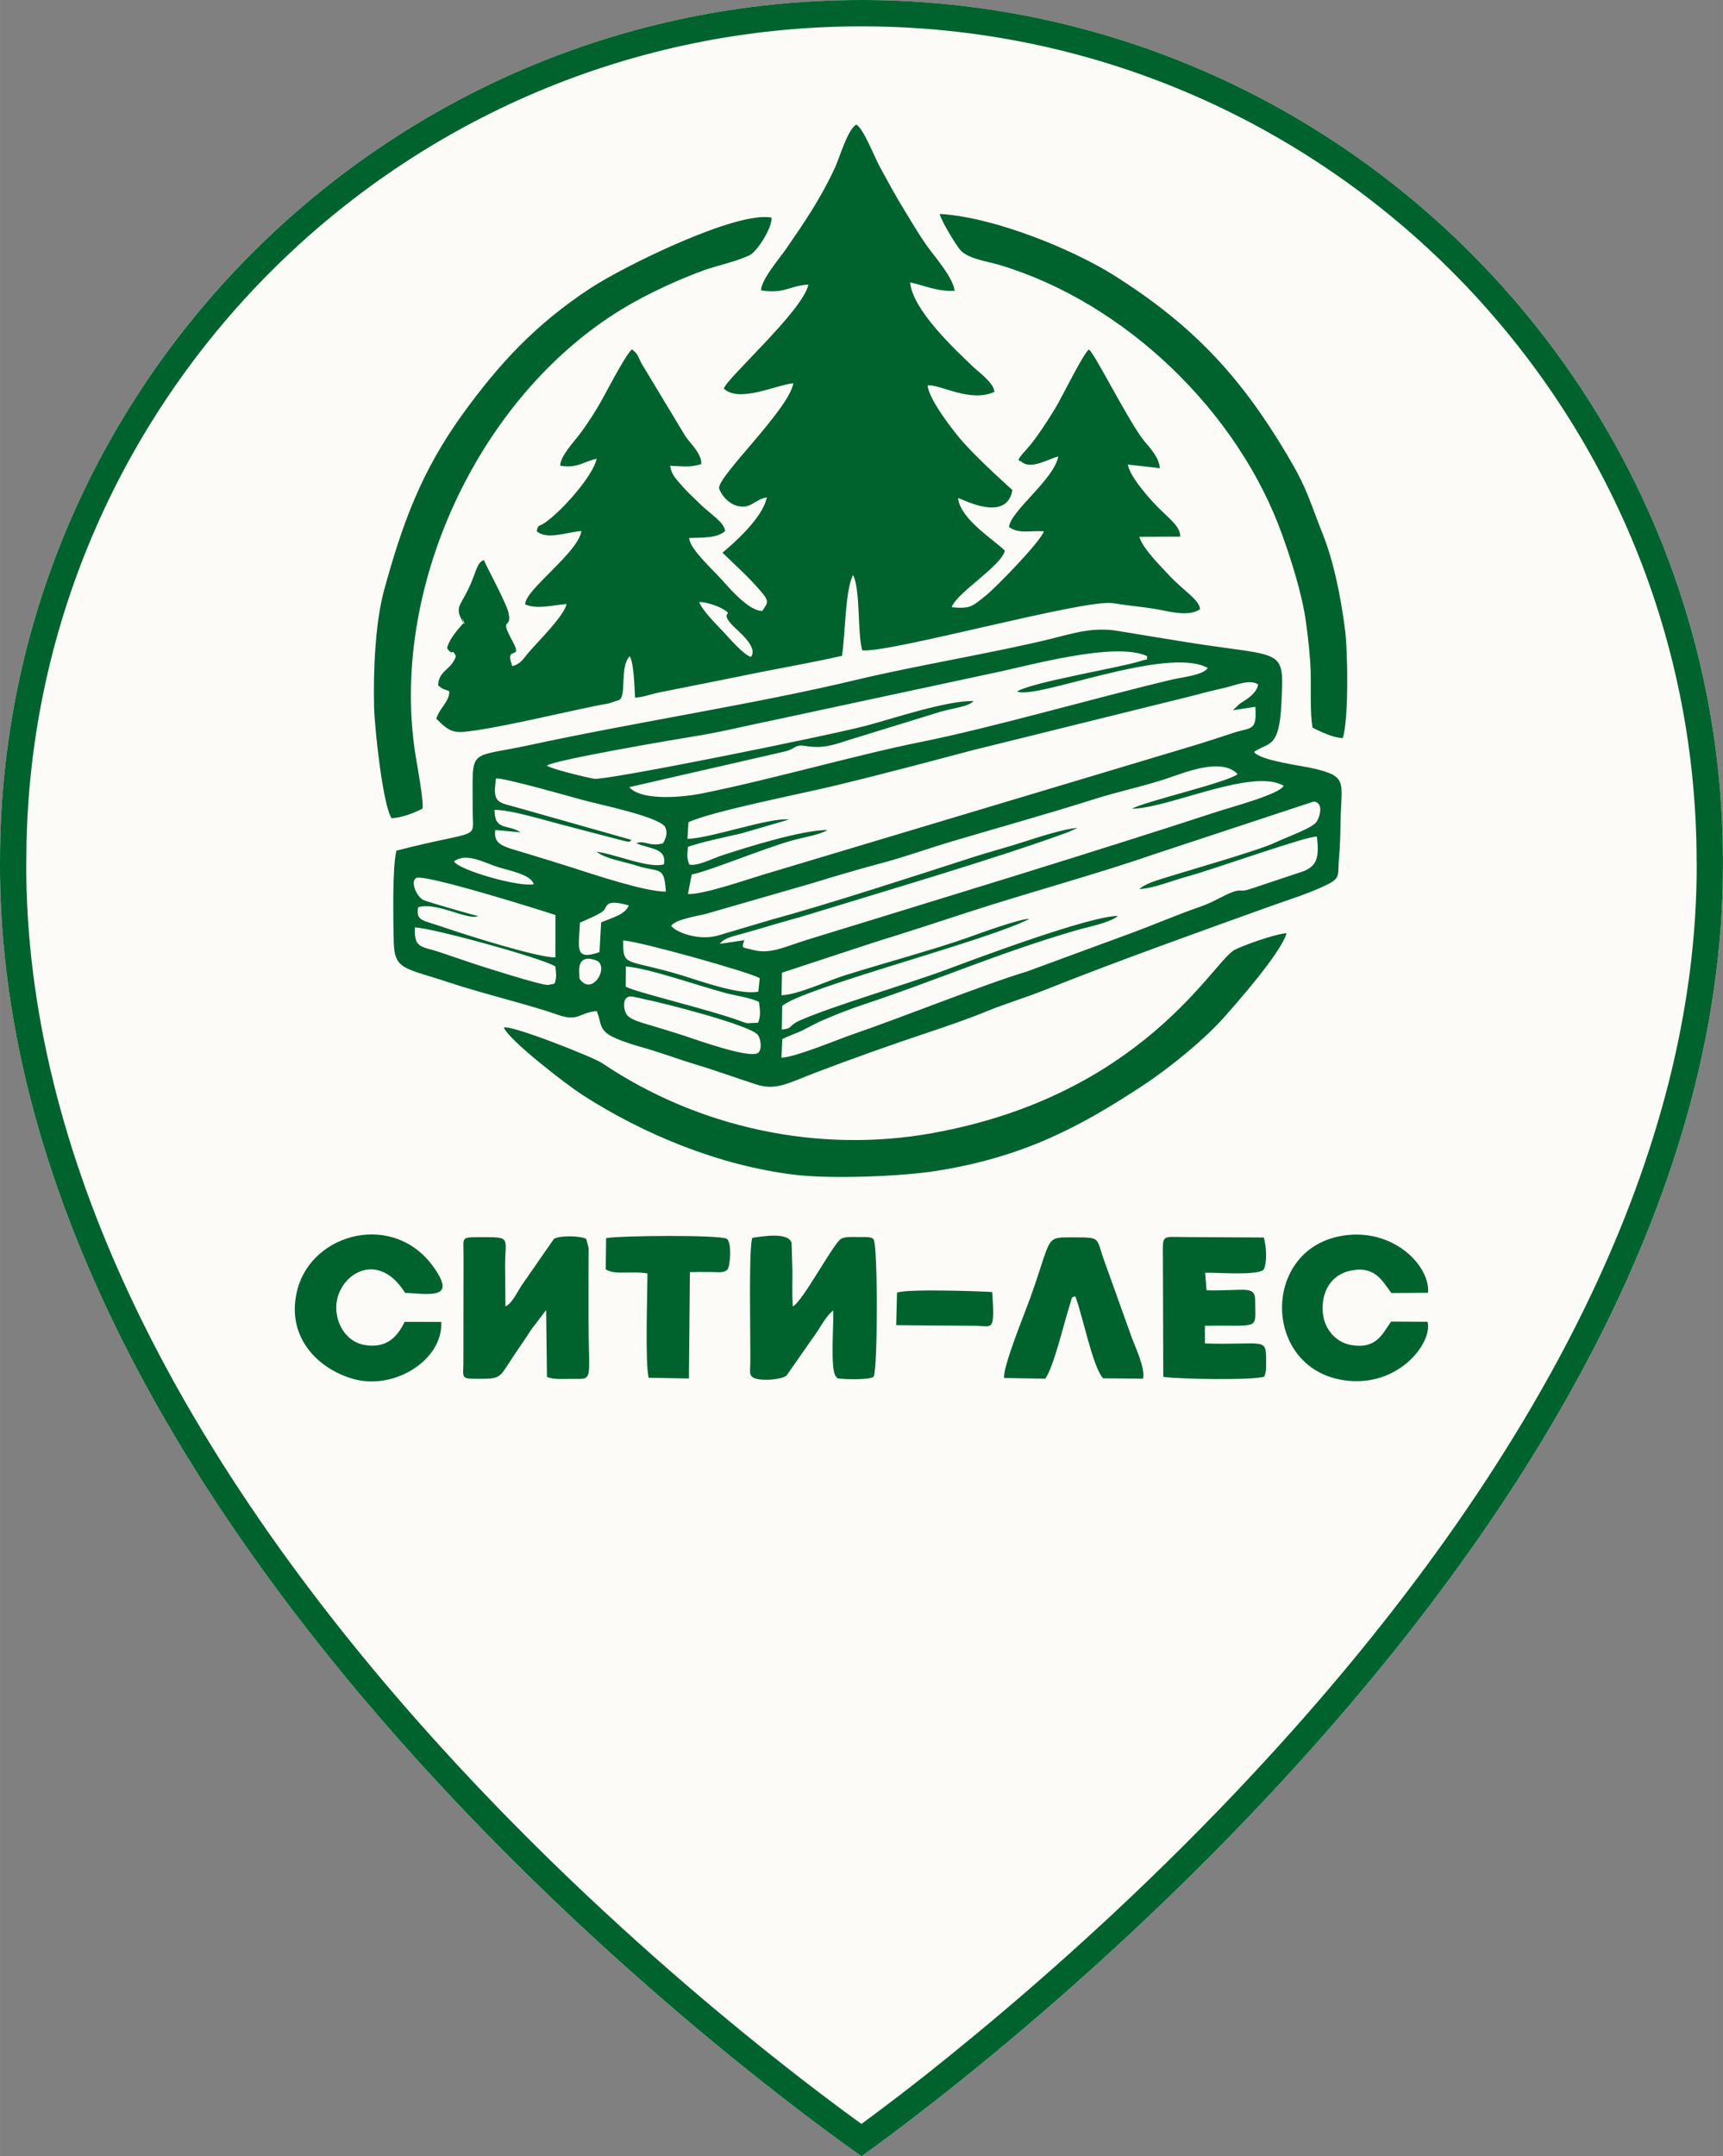
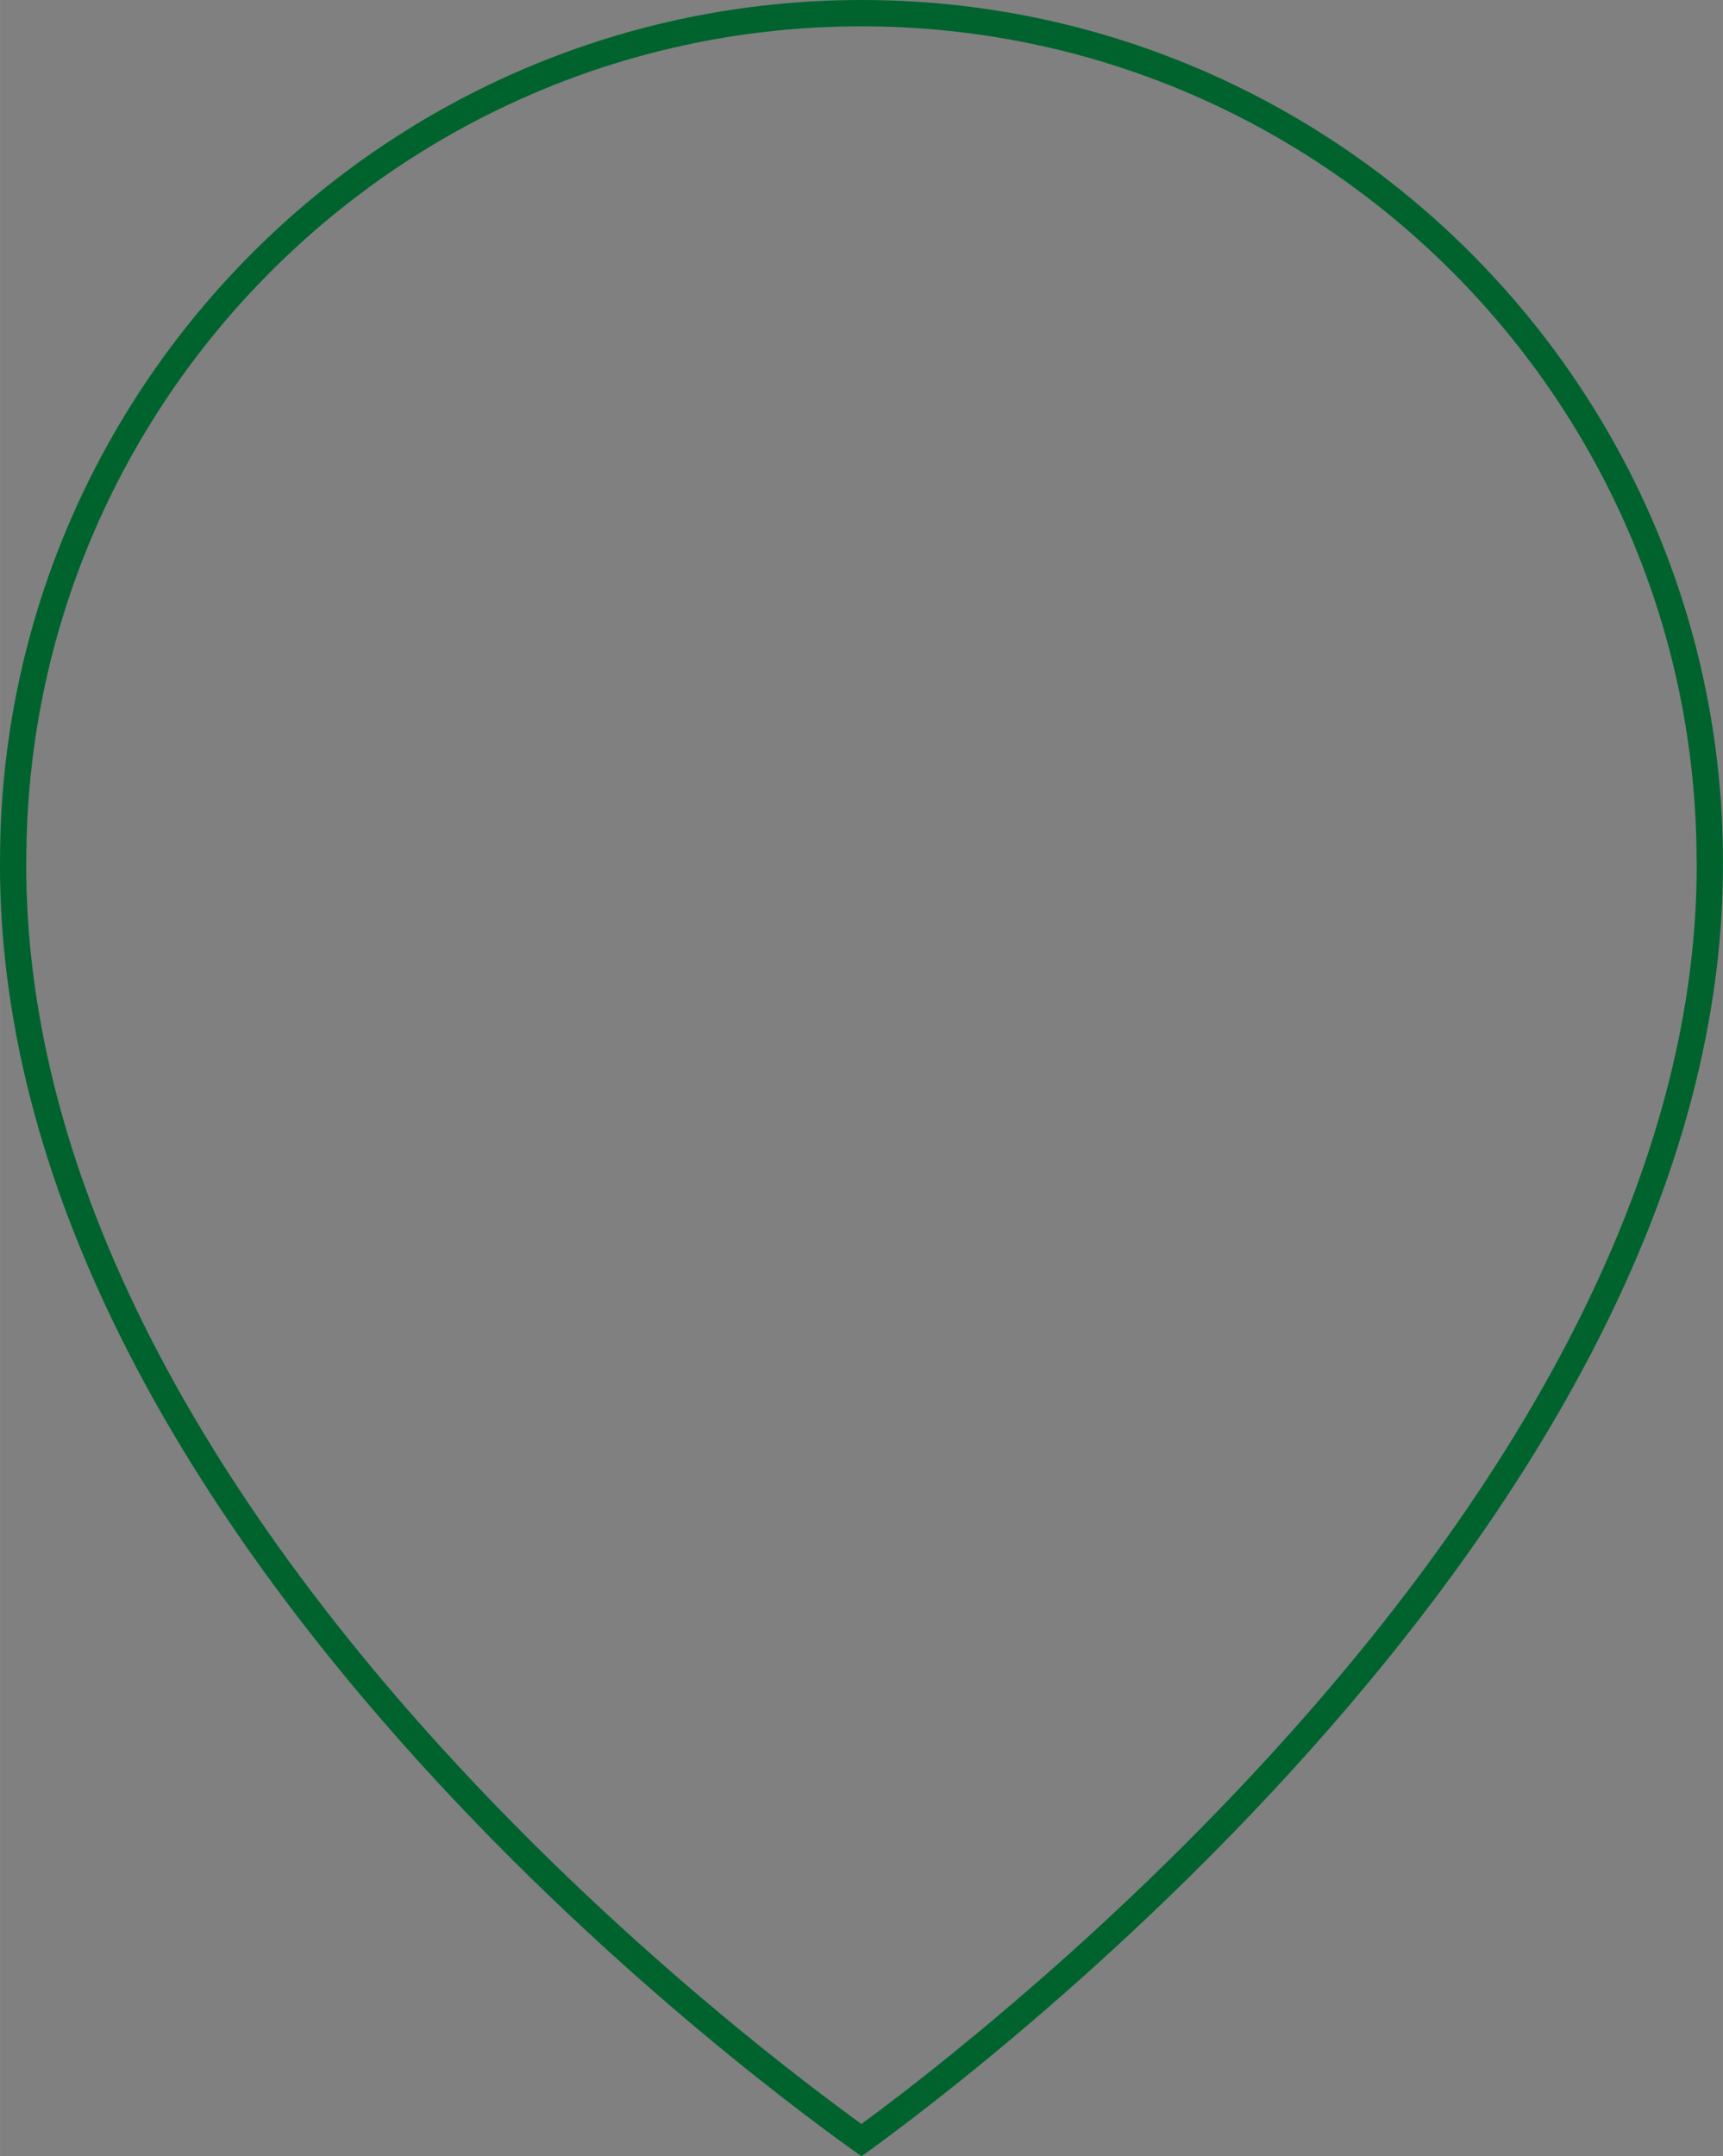
<svg xmlns="http://www.w3.org/2000/svg" xml:space="preserve" width="26.194mm" height="32.778mm" version="1.1" style="shape-rendering:geometricPrecision; text-rendering:geometricPrecision; image-rendering:optimizeQuality; fill-rule:evenodd; clip-rule:evenodd" viewBox="0 0 495.66 620.26">
  <rect x="0" y="0" width="495.66" height="620.26" fill="#808080" stroke="none" />
  <defs>
    <style type="text/css"> .fil1 {fill:#00632E} .fil0 {fill:#FDFBF8;fill-rule:nonzero} </style>
  </defs>
  <g id="Layer_x0020_1">
    <g id="_2829513755600">
      <g>
        <g>
-           <path class="fil0" d="M0 247.68l0 -0.01c0,-136.48 111.18,-247.67 247.83,-247.67 136.64,0 247.82,111.18 247.82,247.83l0 0.01c0.45,99.78 -61.58,193.04 -124.17,261.62 -31.25,34.24 -62.53,62.2 -86.01,81.6 -11.74,9.7 -21.52,17.26 -28.36,22.39 -3.42,2.57 -6.1,4.53 -7.93,5.84 -0.53,0.38 -0.98,0.7 -1.36,0.97 -10.73,-7.59 -69.56,-49.73 -127.22,-113.35 -61.38,-67.72 -121.06,-159.35 -120.61,-259.22z" />
          <path id="_1" class="fil1" d="M0 247.68l0 -0.01c0,-136.48 111.18,-247.67 247.83,-247.67 136.64,0 247.82,111.18 247.82,247.83l0 0.01c0.45,99.78 -61.58,193.04 -124.17,261.62 -31.25,34.24 -62.53,62.2 -86.01,81.6 -11.74,9.7 -21.52,17.26 -28.36,22.39 -3.42,2.57 -6.1,4.53 -7.93,5.84 -0.53,0.38 -0.98,0.7 -1.36,0.97 -10.73,-7.59 -69.56,-49.73 -127.22,-113.35 -61.38,-67.72 -121.06,-159.35 -120.61,-259.22zm7.57 -0.01l0 0.01 -0.03 0.03c-0.19,43.35 11.32,85.24 29.47,124.24 22.67,48.73 55.67,92.91 89.19,129.9 28.47,31.41 57.36,57.64 80.47,76.95 18.58,15.53 33.35,26.52 41.14,32.16l0.28 -0.21c1.81,-1.33 3.41,-2.51 4.5,-3.33 3.83,-2.87 8.51,-6.45 13.78,-10.61 3.82,-3.02 8.52,-6.81 14.28,-11.57 12.99,-10.74 28.33,-24.06 44.62,-39.52 13.06,-12.39 26.83,-26.24 40.62,-41.35 34.32,-37.59 68.44,-82.65 91.86,-132.01 18.65,-39.3 30.55,-81.34 30.35,-124.49l-0.03 -0.03 0 -0.01c0,-66.23 -26.95,-126.3 -70.45,-169.8 -43.5,-43.5 -103.57,-70.45 -169.8,-70.45 -66.24,0 -126.31,26.94 -169.81,70.42 -43.5,43.47 -70.44,103.5 -70.44,169.68z" />
        </g>
      </g>
-       <path class="fil1" d="M377.6 209.32c2.19,1.1 6.04,2.96 8.69,2.99 1.73,-5.48 1.45,-25.02 0.63,-31.3 -1.25,-9.56 -3.26,-19.51 -6.39,-27.36 -4.17,-10.45 -4.27,-12.78 -10.54,-23.29 -13.02,-21.78 -26.49,-36.63 -49.48,-51.13 -11.58,-7.3 -34.15,-16.74 -50.19,-17.7 0.61,2.37 4.75,8.97 5.86,10.31 2.17,2.61 7.92,3.35 11.3,4.36 36.17,10.83 68.71,42.18 81.41,77.73 2.56,7.16 5.73,16.97 6.83,25.21 0.59,4.4 1.2,9.49 1.33,14.09 0.12,4.38 -0.23,12.15 0.55,16.07zm-179.55 27.19l-0.3 4.81c7.33,-0.32 23.62,-6.24 29.2,-5.57l-13.73 4c-4.52,1.04 -11.35,2.43 -15.34,3.86 -0.15,2.43 -0.36,3.21 0.42,5.07 2.22,0.6 6.54,-1.68 9.36,-2.61 7.59,-2.49 23.07,-7.31 30.35,-7.32 -1.72,1.29 -7.52,2.26 -10.1,3 -9.06,2.59 -23.67,8.75 -28.92,9.8l-1.09 5.63c4.53,0.16 16.9,-4.16 21.4,-5.51l125.03 -37.48c3.51,-1.1 6.77,-2.13 10.13,-3.27 5.47,-1.87 7.16,-0.32 6.67,-7.61l-6.46 1 2.01 -1.91c1.23,-0.81 4.9,-2.76 5.24,-5.53 -2.38,-1.62 -6.74,0.33 -9.83,1.03 -3.66,0.83 -6.9,1.67 -10.25,2.55l-61.76 15.28c-13.69,3.62 -26.52,7.05 -40.72,10.46 -8.95,2.15 -34.67,7.21 -41.31,10.32zm-40.72 -16.26c1.61,1.04 10.84,3.26 13.52,3.76 3.31,0.62 68.1,-12.52 78.56,-15.32 7.58,-2.03 23.48,-7.34 30.69,-7.01 -2.12,1.92 -6.08,1.83 -11.47,3.65l-24.01 7.4c-4.82,1.51 -7.64,2.72 -13.01,1.84 -3.12,-0.51 -2.6,0.87 -5.98,1.63l-44.61 10.23c3.61,4.11 15.8,2.83 20.7,1.85 20.24,-4.05 44.89,-11.2 63.14,-14.84 20.54,-4.1 50.42,-12.78 72.44,-17.99 2.76,-0.65 8.8,-1.21 10.16,-3.31 -11.85,-6.53 -49.82,9.37 -54.87,6.74 4.7,-2.76 29.69,-6.84 35.53,-8.73 3.24,-1.05 1.36,0.27 1.94,-1.39 -9.32,-4.39 -34.56,2.88 -44.58,4.89l-63.92 13.71c-7.31,1.48 -14.43,3.28 -21.27,4.35 -5.13,0.81 -41.46,6.99 -42.96,8.53zm35.76 46.08c1.05,1.65 8.08,4.68 14.23,2.55l14.61 -4.34c15.85,-4.28 42.12,-12.85 58.1,-18.01 4.69,-1.51 9.66,-2.8 14.66,-4.42 3.59,-1.16 11.33,-3.71 15.3,-3.96l-2.87 1.28c-20.62,7.54 -52.84,16.97 -74.14,23.53 -4.42,1.36 -8.75,2.46 -13.04,3.79 -2.06,0.64 -4.33,1.22 -6.58,1.89 -2.53,0.75 -4.81,1.04 -6.33,2.86l7.09 -1.04c-0.84,2.49 -0.78,1.93 2.45,2.78 5.11,1.35 9.16,-0.92 15.82,-2.97 38.51,-11.85 79.94,-24.42 118.15,-36.91 3.61,-1.18 17.72,-4.94 18.73,-7.34 -8.95,-5.22 -33.09,6.51 -43.65,6.62 3.78,-2.14 27.46,-7.55 30.42,-9.96 -4.68,-4.94 -15.38,-0.38 -20.47,1.3 -7.01,2.32 -13.76,3.67 -20.69,5.87 -13.09,4.15 -27.49,8.18 -40.6,12.05 -6.49,1.91 -14.23,4.67 -20.08,6.22 -7.13,1.89 -13.69,3.83 -20.65,5.97l-30.52 8.8c-2.28,0.6 -8.9,1.58 -9.94,3.46zm-11.41 -24.75c-0.83,0.56 0.31,0.97 -4.18,-0.21l-14.74 -3.86c-4.94,-1.21 -15.73,-4.63 -20.51,-4.54 0.03,6.14 3.78,3.97 7.49,6.45l-7.26 -0.67c-0.64,4.5 2.59,4.76 9.43,6.88 4.31,1.34 8.21,2.49 12.81,3.97 5.86,1.89 21.03,6.97 26.83,6.87 -0.46,-7.68 -1.94,-5.35 -8.26,-7.42 -3.98,-1.3 -8.95,-1.9 -11.69,-4.05 5.47,0.69 15.1,4.92 19.38,3.63 0.9,-4.82 -4.19,-4.36 -7.92,-6.07 2.49,-0.99 3.61,1.12 7.68,0.02 0.93,-1.61 1.39,-3.18 0.54,-4.8 -2.11,-2.92 -18.67,-6.31 -23.84,-7.71 -3.71,-1.01 -22.19,-6.3 -24.75,-6.15 -0.94,6.67 0.09,6.79 5.31,8.15l33.67 9.53zm-44.15 21.94c-2.98,1.32 -12.12,-4.24 -17.26,-2.53 -0.64,4.02 1.28,3.64 7.28,5.72 6.3,2.19 27.34,8.82 32.22,8.69l0.03 -12.19c-4.34,-1.43 -37.93,-11.98 -40.1,-10.64 -1.71,1.06 0.14,5.34 2.09,6.33 0.89,0.45 14.77,4.45 15.75,4.61zm42.54 23.7c-0.9,0.97 -0.65,3.8 0.52,5 0.95,0.98 3.48,1.82 5.07,2.28 3.95,1.16 7.05,2.1 10.72,3.28 2.98,0.96 19.76,7.09 21.8,5 1.12,-1.15 0.63,-4.2 -0.26,-5.19 -2.5,-2.78 -26.89,-9.05 -32.08,-10.06 -0.86,-0.17 -1.72,-0.44 -2.83,-0.64 -1.1,-0.2 -2.11,-0.58 -2.93,0.31zm-20.51 -4.33c0.61,-1.77 0.42,-2.65 0.22,-4.86 -3.05,-2.22 -35.88,-11.24 -40.43,-11.24 -0.3,6.09 1.89,5.35 7.09,7.09 3.69,1.23 6.9,2.37 10.47,3.54 2.04,0.67 18.61,5.97 20.7,5.91l1.48 -0.28c0.13,-0.03 0.33,-0.09 0.48,-0.17zm20.43 0.93c2.7,1.56 24.05,6.58 32.83,9.82 0.6,0.22 1.62,0.61 2.21,0.71l3.06 -0.16c0.73,-1.91 0.62,-3.5 0.23,-5.95 -1.83,-1.12 -6.73,-1.84 -9.35,-2.53 -7.78,-2.04 -22.3,-7.22 -28.93,-7.7l-0.05 5.8zm38.15 1.43l0.42 -3.89c-3.19,-1.79 -34.04,-10.45 -39.28,-10.85 -0.11,7.89 0.63,5.13 16.86,10.05 4.86,1.47 16.74,5.82 22,4.69zm-51.31 -19.83c-0.3,7.25 -1.72,11.03 5.62,8.47l0.48 -8.58c3.73,-1.51 6.89,-2.3 7.95,-4.85 -6.96,-2.03 -6.11,0.37 -7.33,1.56 -0.98,0.95 -4.92,2.56 -6.71,3.39zm-36.23 -17.64c1.53,2.62 19.02,7.49 22.94,6.57 -0.81,-2.86 -7.29,-3.96 -10.48,-4.99 -3.77,-1.22 -8.97,-4.22 -12.46,-1.57zm85.44 -58.82c2.14,-2.96 -3.76,-7.36 -5.52,-9.29 -3.73,-4.08 1.11,-2.41 -2.73,-4.57 -1.45,-0.81 -4.92,-2.05 -6.64,-1.89 0.88,2.42 5.1,6.59 6.84,8.43 1.61,1.69 6.01,6.9 8.06,7.32zm-48.65 93.41c3.29,3.15 7.35,-3.46 4.72,-5.79 -0.09,-0.08 -5.92,-3.13 -5.48,3.25 0.14,2.05 -0.15,1.52 0.77,2.54zm57.56 -2.55l-0.13 6.46c4.61,-0.11 13.16,-4.11 17.89,-5.61 10.56,-3.35 26.67,-7.71 36.13,-11.12 2.72,-0.98 14.9,-5.41 17.27,-5.22 -12.09,6.29 -65.22,19.86 -71.09,25.04l-0.12 6.8c3.3,-0.34 1.8,-1.14 5.28,-2.67 9.34,-4.13 31.39,-10.58 42.21,-14.63 7.87,-2.95 41.55,-15.57 49.26,-15.38 -2.87,2.11 -8.18,3 -12.11,4.14 -22.03,6.42 -39.65,14.18 -60.86,21.24 -3.97,1.32 -8.14,2.92 -12.21,4.7 -2.06,0.9 -3.44,1.72 -5.58,2.8 -1.68,0.85 -4.08,1.58 -5.85,2.55l-0.24 5.33c4.05,-0.13 16.49,-5.36 20.74,-6.81 13.62,-4.65 37.5,-14.27 49.9,-17.99l30.08 -11.07c6.72,-2.49 13.28,-5.32 19.88,-7.61 3.83,-1.33 6.43,-3.17 9.33,-4.23 2.29,-0.84 2.07,0.13 4.73,-0.75l15.66 -5.22c3.62,-1.56 4.47,-3.83 3.71,-9.92 -2.69,-0.27 -29.89,9.5 -37.52,11.55 -4.2,1.13 -9.26,3.32 -13.57,3.55 1.54,-1.33 3.87,-2.13 5.81,-2.75 7.57,-2.41 28.21,-8.25 33.28,-10.63 3.91,-1.83 10.92,-4.25 11.99,-6.08 1.09,-1.86 1.83,-5.46 -0.88,-5.73l-46.28 15.28c-16.01,5.57 -36.12,11 -53.64,16.72 -8.45,2.76 -17.41,5.7 -26.4,8.47l-26.67 8.77zm14.75 97.11c0.19,3.85 -0.93,16.84 0.73,18.99 0.98,0.89 -0.41,0.42 2.01,0.71 1.17,0.14 7.98,0.3 8.87,-0.62 1.21,-1.81 1.26,-37.69 -0.01,-39.54 -0.78,-0.8 -2.38,-0.62 -4.33,-0.62 -1.64,-0 -3.77,-0.21 -5.04,0.51 -2.14,1.22 -11.16,18.27 -13.87,19.43 -0.22,-3.34 -0.12,-6.64 -0.11,-9.99l-0.23 -8.29c-0.96,-3.14 -8.25,-1.91 -11.3,-1.44 -1.12,3.14 -0.48,28.98 -0.58,36.19 -0.03,2.33 -0.53,3.59 1.42,4.25 2.37,0.8 7.61,0.31 9.01,-0.83l8.77 -12.56c1.43,-2.19 2.64,-4.51 4.65,-6.18zm18.34 -5.09l-0.23 9.35 22.86 0.18c4.73,-0.01 5.59,2.16 4.76,-9.71 -4.22,-0.28 -25,-0.95 -27.39,0.19zm-83.78 -6.66c-0.78,-1.17 -0.47,0.84 4.08,0.89 2.72,0.03 5.21,-0.19 7.92,0.23 -0.02,5.66 -0.71,25.97 0.34,30.02l11.58 0.21 0.28 -30.59c2.1,-0.06 3.92,-0.06 5.78,-0.04 2.46,0.03 4,0.33 5.02,-0.7 0.74,-0.75 1.39,-7.57 -0.16,-8.84 -2,-1.2 -30.79,-0.96 -34.74,-0.2l-0.11 9.01zm114.59 31.21l11.85 0.19c2.56,-3.69 5.29,-15.81 7.06,-21.22 0.68,-2.07 0.2,-2.14 1.58,-2.45 2.11,5.43 4.98,20.33 8,23.57l11.47 0.1c0.72,-2.88 -2.17,-8.96 -3.16,-11.63l-8 -22.32c-2.43,-6.66 -0.68,-6.69 -8.87,-6.7 -8.53,-0.01 -5.91,-0.49 -12.64,18.06 -1.42,3.9 -7.73,19.37 -7.28,22.42zm45.69 -34.53l0.1 34.19c4.33,0.69 26.14,1.04 29.06,-0.06 0.6,-1.58 0.53,-2.22 0.53,-4.36 -0,-7.17 -0.17,-4.65 -17.61,-5.18l0.01 -5.1c16.22,-0.21 14.45,1.41 14.46,-7.14 0.01,-4.63 -2.91,-2.81 -13.99,-3.04l-0.42 -5.05c3.38,-0.13 15.03,0.88 16.82,-0.9 1.09,-1.88 0.82,-6.76 0.06,-9.25l-22.77 -0.12c-6.79,-0.06 -6.26,-0.8 -6.26,6zm-207.59 18.39l-10.56 -0.01c-2.02,4.2 -5.06,7.73 -11.5,6.65 -4.82,-0.81 -8,-5.35 -8.16,-10.42 -0.29,-9.32 11.64,-17.63 19.79,-4.59 7.93,0.49 14.7,1.7 8.18,-7.44 -11.41,-15.99 -34.78,-9.89 -39.11,6.37 -3.58,13.46 5.58,22.83 15.93,25.82 11.81,3.41 25.93,-5.35 25.43,-16.39zm283.72 -0.03l-10.48 -0.06c-2.56,3.53 -4.16,8 -11.48,6.75 -4.48,-0.77 -8.19,-4.78 -8.23,-10.42 -0.05,-6.02 3.22,-9.89 7.76,-10.91 7.34,-1.67 9.29,2.83 12.05,6.37l10.53 -0.08c0.59,-7.53 -9.25,-17.86 -22.79,-16.64 -25.77,2.33 -25.49,39.67 0.01,41.97 14.96,1.35 24.12,-11.28 22.63,-16.97zm-277.33 -19.48l-0.04 31.51c-0.07,4.46 -0.81,4.37 5.18,4.36 6.28,-0.01 5.08,-0.57 10.55,-8.47 1.47,-2.13 2.22,-3.27 3.83,-5.73l4.25 -5.57 0.23 19.26c2.09,0.78 4.57,0.54 6.99,0.54 6.7,-0.02 4.96,1.26 4.96,-17.9l0.01 -16.87c0.01,-0.83 0.07,-2.07 0.03,-2.85l-0.68 -2.62c-1.45,-0.93 -7.5,-1.1 -9.31,-0.03l-9.2 13.26c-1.48,2.24 -2.9,5.4 -4.74,6.16l-0.1 -11.67c0.03,-8.6 2.01,-8.24 -7.95,-8.24 -4.73,0.01 -4.01,0.25 -4.02,4.87zm-19.32 -116.02c-1.2,4.9 -0.89,20.23 -0.76,26.12 0.18,8.24 3.07,7.5 15.74,11.71 10.05,3.34 23.49,6.53 31.24,9.28 6.3,2.23 5.99,-0.48 11.4,-0.99 0.09,0.14 0.17,0.21 0.2,0.47 0.03,0.26 0.15,0.35 0.19,0.47 0.8,2.52 0.56,4.34 3.5,6.09 1.74,1.04 5.81,2.45 8.09,3.07 6.09,1.68 11.09,3.63 17.09,5.44 5.82,1.76 10.99,3.68 16.83,5.56 5.7,1.83 8.91,-0.28 17.14,-3.42 10.42,-3.98 22.08,-8.13 32.78,-11.68 5.24,-1.74 11.72,-4.01 16.42,-5.95 5.01,-2.07 11.01,-3.86 16.5,-6.05 19.7,-7.87 44.79,-16.88 65.08,-24.15 5.85,-2.1 11.47,-3.81 16.3,-6.21 4.1,-2.04 2.97,-2.81 3.45,-7.75 0.3,-3.12 0.39,-7.21 0.45,-10.77 0.17,-10.73 2.22,-12.55 -7.49,-14.84 -4.03,-0.95 -15.68,-2.33 -17.43,-4.83 4.27,-2.9 7.3,-0.82 7.89,-14.07 0.72,-16.21 1.1,-13 -27.18,-17.48 -6.67,-1.06 -13.21,-2.16 -19.79,-3.24 -7.16,-1.18 -12.52,0.56 -19,2.18 -15.56,3.87 -39.61,7.86 -56.29,11.87 -28.77,6.91 -63.3,12.14 -94.14,18.8 -18.06,3.9 -16.17,0.31 -16.26,18.23 -0.05,9.65 3.18,5.63 -21.95,12.12zm104.93 -161.18c6.94,1.02 7.97,-1.33 13.59,-1.68 -1.44,7.39 -23.44,26.87 -24.31,29.91 4.41,4.28 15.42,-1.21 20,-1.51 -1.39,7.62 -21.61,26.55 -21.38,30.17 0.68,2.16 2.83,4.51 5.39,5.13 3.82,0.92 4.87,-1.92 8.33,-2.49 -1.03,5.68 -9.15,12.93 -12.73,15.91 4.3,4.23 7.32,6.73 11.34,11.48 2.31,2.72 1.51,3.05 0.12,5.28 -3.8,0.09 -9.39,-6.44 -11.92,-9.26 -2.33,-2.6 -9.17,-8.81 -9.1,-11.72 3.93,-0.17 7.79,0.1 10.3,-1.96 -0.22,-2.73 -4.23,-4.77 -8.06,-8.66 -1.47,-1.5 -2.83,-2.63 -4.19,-4.24 -1.76,-2.07 -3.15,-3.19 -3.55,-5.91 3.92,0.12 5.46,0.55 8.94,-0.48 0.25,-2.79 -2.83,-5.63 -4.53,-7.99l-12.68 -21.04c-1,-1.96 -1.05,-2.84 -2.77,-3.99 -2.58,2.78 -7.5,12.87 -10.02,17.01 -1.79,2.94 -3.41,5.39 -5.44,8.01 -1.16,1.49 -5.21,5.93 -5.12,8.46 5.06,0.8 6.47,-1.13 10.48,-2.01 -0.98,4.89 -10.08,15.1 -14.85,18.38 -1.85,1.27 -1.93,0.39 -2.4,2.45 2.94,2.7 9.05,0.13 12.86,-0.02 -0.96,6.27 -16.36,16.99 -16.16,21.08 3.49,1.56 8.01,0.15 11.91,-0.09 -0.87,3.57 -8.06,10.57 -10.96,13.96 -1.44,1.68 -2.24,3.32 -4.67,3.89 -2.44,-6.51 3.36,-1.1 0.03,-7.23 -4.04,-7.44 0.13,-2.92 -1.18,-8.32 -0.66,-2.72 -5.71,-11.99 -7.04,-14.97 -2.24,0.92 -2.13,3.69 -4.58,8.61 -2.28,4.58 -3.54,5.02 -1.9,8.36 2.16,4.39 -0.44,-2.73 0.65,1.15 -1.65,1.81 -4.3,4.86 -4.73,7.28 1.97,2.71 1.11,-0.52 2.54,2.25 -1.33,4.07 -4.95,3.98 -5.13,8.43 1.67,1.37 1.27,0.78 3.22,1.69 0.08,2.92 -2.8,4.8 -3.75,7.87 4.23,4.23 5.07,4.3 11.85,3.29 8.89,-1.32 24.48,-5.03 34.38,-7.05 1.33,-0.27 1.97,-0.36 3.27,-0.6l3.08 -1c2.25,-1.11 0.12,-9.71 3.08,-12.58 1.2,1.95 1.37,8.91 1.52,11.9 2.8,-0.21 4.61,-1.05 7,-1.51l22.68 -4.53c9.92,-2.11 20.2,-3.79 29.86,-6.01 0.99,-6.35 0.89,-18.97 3.2,-23.25 2.17,4.62 1.15,16.27 2.62,21.69 8.1,0.79 64.07,-14.88 72.12,-13.57 4.53,0.74 8.65,1.04 12.85,1.78 3.61,0.64 8.86,2.18 12.21,-0.03 -0.12,-2.75 -4.83,-5.33 -9.07,-9.96 -1.93,-2.11 -7.53,-7.58 -8.38,-10.89l11.74 -0.04c0.15,-3.2 -3.95,-5.67 -7.81,-9.92 -1.89,-2.08 -6.76,-7.62 -7.24,-10.81l9.21 1.03c-0.36,-3.74 -3.64,-6.5 -5.28,-8.81 -4.84,-6.81 -13.67,-24.47 -15.14,-25.31 -1.54,0.95 -7.89,13.97 -9.64,16.83 -1.97,3.23 -5.55,8.87 -8.3,11.87 -3.55,3.87 -2.02,3.05 -1.43,3.6 2.79,2.4 8.12,-1.05 10.56,-1.53 -1.27,6.68 -13.91,15.8 -14.16,20.31 2.97,2.04 5.91,0.92 10.01,1.22 -0.91,2.88 -13.84,16.27 -17.09,18.79 -3.51,2.72 -3.97,3.57 -9.41,3.04 1.3,-4.11 14.2,-11.76 15.28,-16.28 -2.7,-2.79 -12.89,-9.05 -13.46,-15.12 1.48,0.35 13.95,7.17 15.63,-2.31 -0.02,-0.02 -9.09,-8.11 -13.95,-13.51 -2.95,-3.28 -10.18,-12.64 -10.44,-16.6 3.53,-0.39 12.27,5.09 19.23,1.86 -0.29,-2.67 -4.3,-5.47 -6.04,-7.12 -5.69,-5.4 -17.53,-16.52 -18.22,-24.37 4.34,0.97 8.08,2.73 12.78,2.42 -0.26,-3.36 -5.1,-9.14 -7.01,-11.65 -2.52,-3.32 -5.32,-8.09 -7.49,-11.64 -2.41,-3.94 -4.49,-7.77 -6.94,-12.24 -1.62,-2.94 -4.59,-10.84 -6.79,-12.28 -2.47,1.21 -4.83,9.47 -6.18,12.39 -4.12,8.94 -8.73,15.63 -14.15,23.5 -1.81,2.62 -7.05,8.71 -7.11,11.77zm-74.01 212.01c1.34,3.6 18.05,16.47 22.53,19.36 17.79,11.47 39.6,20.42 61.18,23.02 10.52,1.27 30.6,0.46 40.36,-1.06 25.61,-3.99 42.01,-12.95 59.8,-24.64 8.09,-5.32 17.84,-13.47 22.96,-19.2 3.84,-4.29 16.52,-18.64 18.36,-24.57 -3.03,0.07 -12.91,3.61 -15.1,4.85 -6.2,3.53 -26.53,41.77 -86.82,52.64 -32.78,5.91 -67.28,-1.46 -95.02,-20.15 -2.58,-1.74 -26.08,-11.01 -28.26,-10.25zm-32.31 -60.21c2.89,-0.05 6.66,-1.56 8.9,-2.74 0.43,-1.89 -1.46,-12.06 -1.92,-14.86 -7.89,-48.15 17.96,-103.91 59.77,-129.1 6.8,-4.1 16.14,-8.4 23.28,-10.96 3.27,-1.17 10.01,-2.69 13.14,-4.36 2.01,-1.07 6.39,-7.8 6.14,-10.72 -9.93,-2 -42.27,13.85 -52.17,20.35 -15.63,10.26 -26.23,21.69 -36.77,36.3 -11.76,16.31 -17.2,31.15 -22.48,50.4 -2.56,9.32 -3.17,23.14 -2.91,33.73 0.16,6.33 2.53,28.22 5.02,31.96z" />
    </g>
  </g>
</svg>